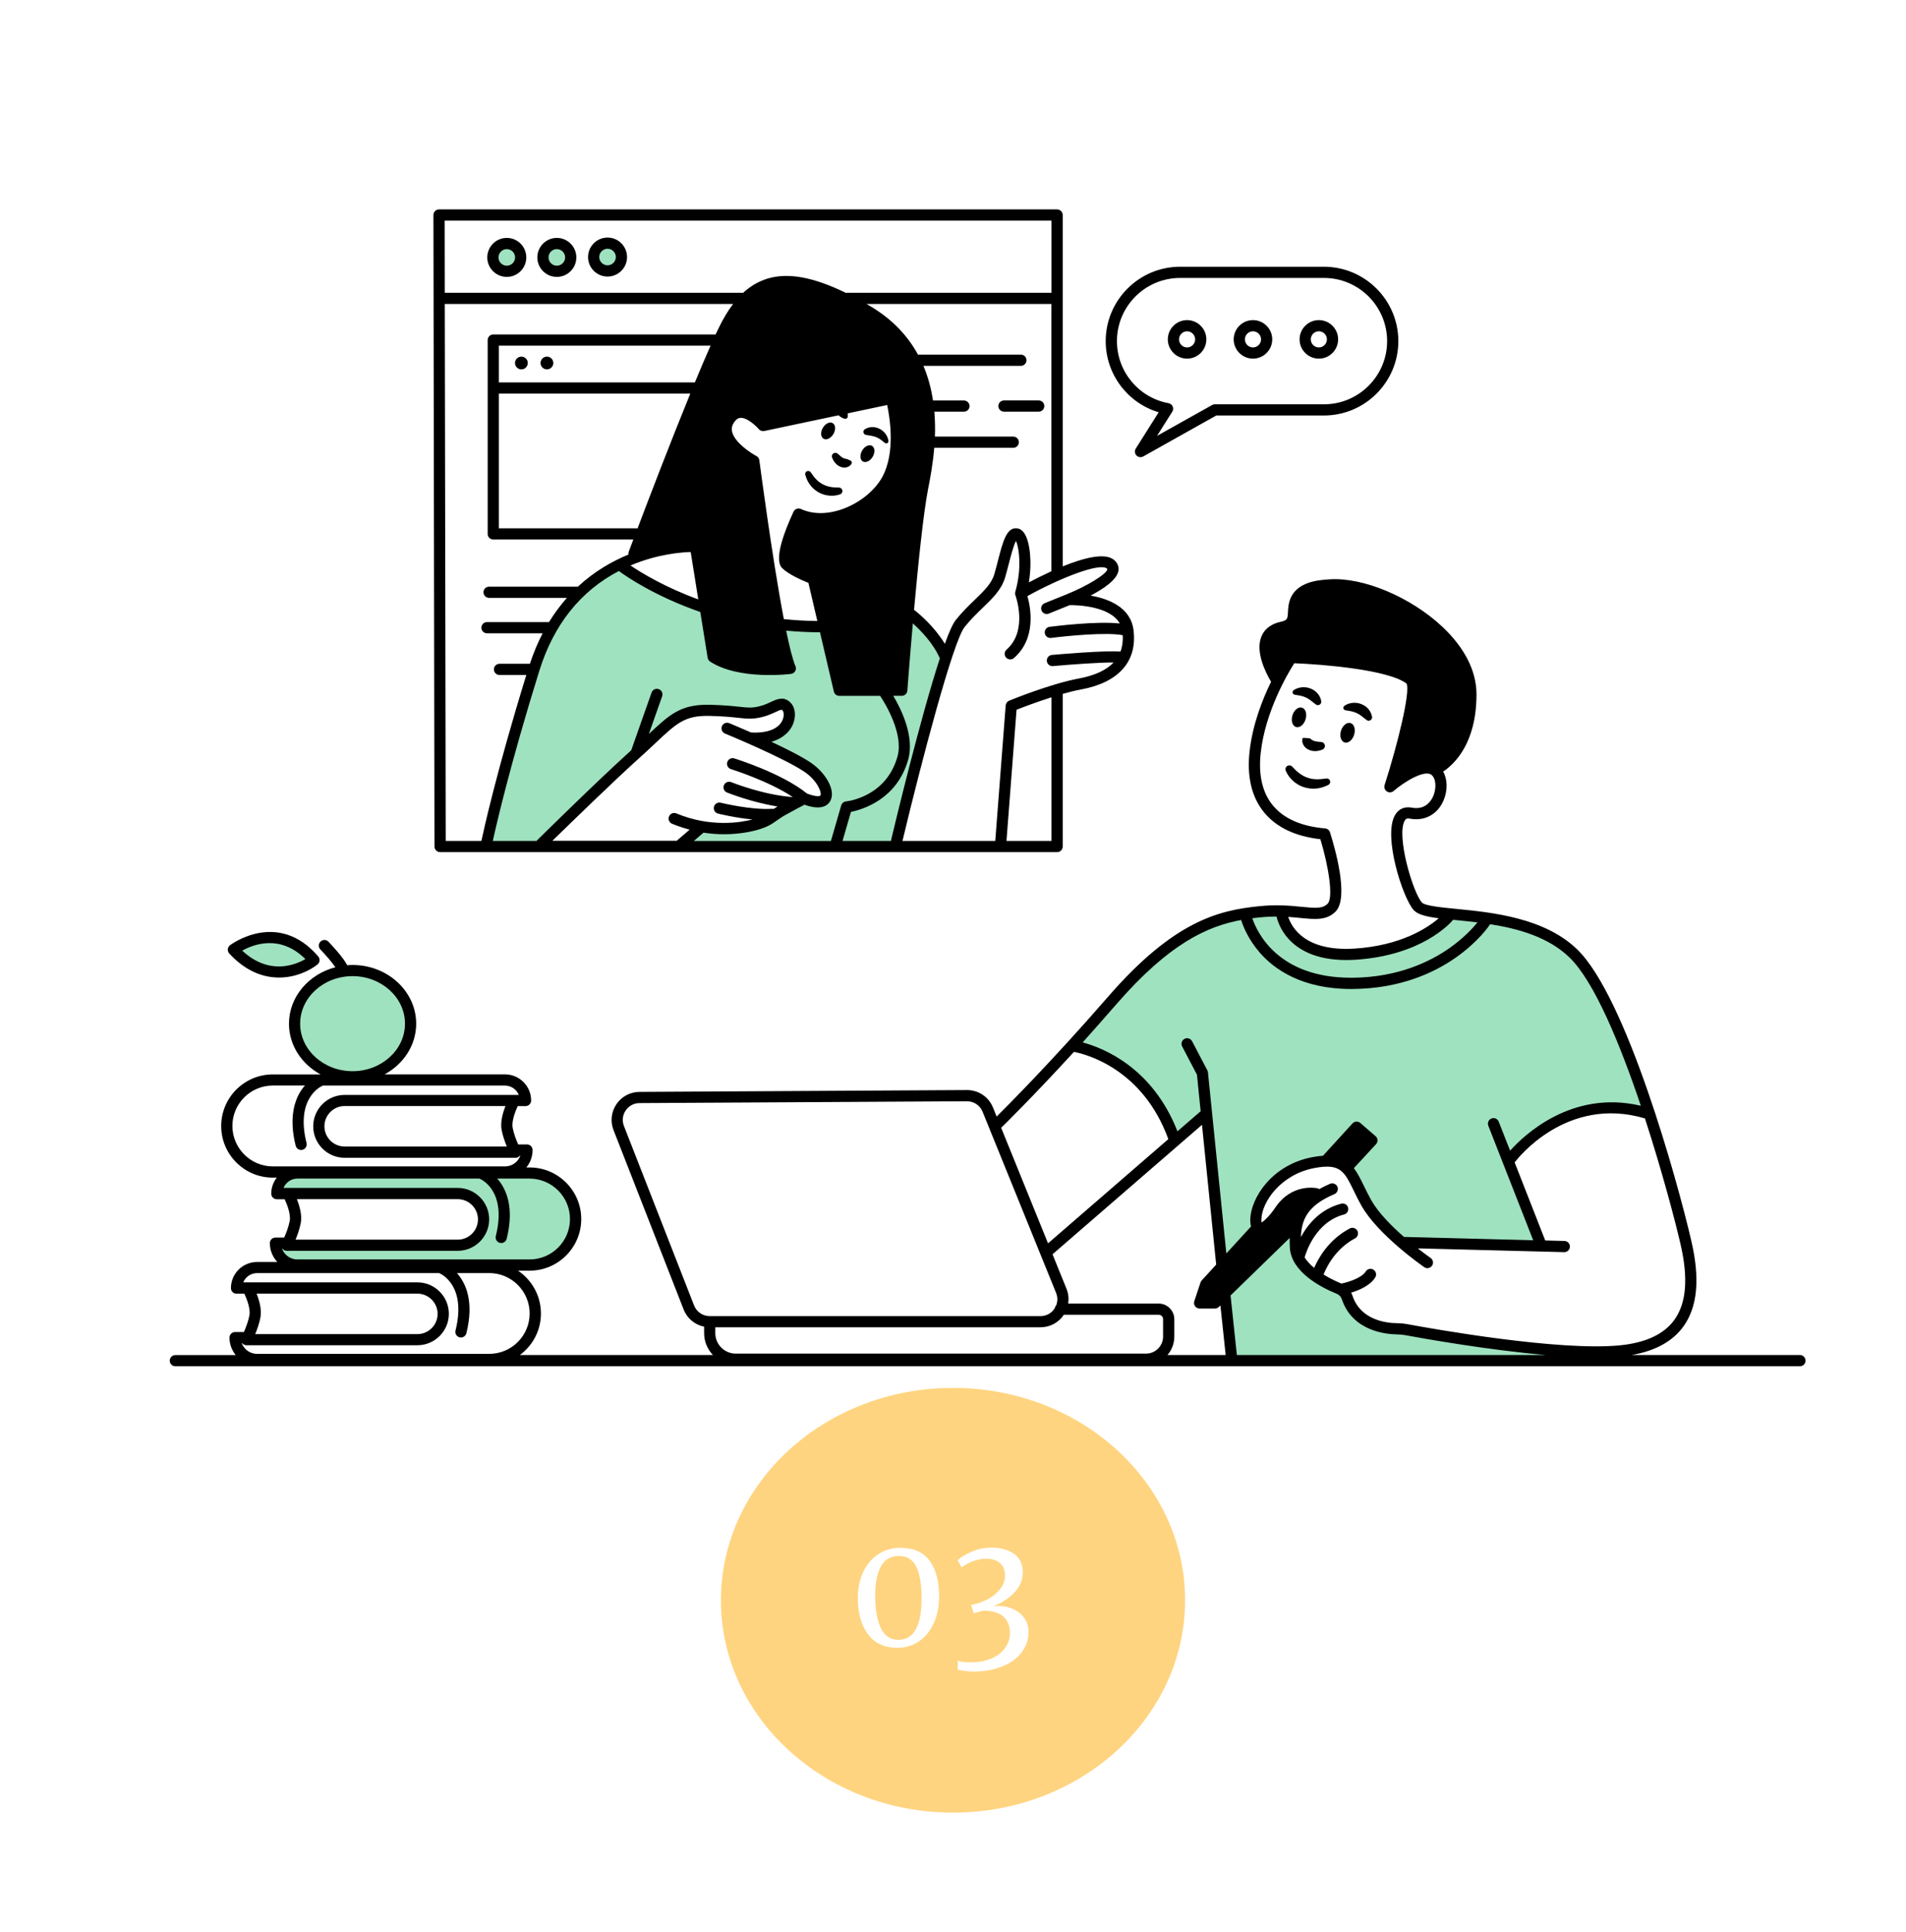
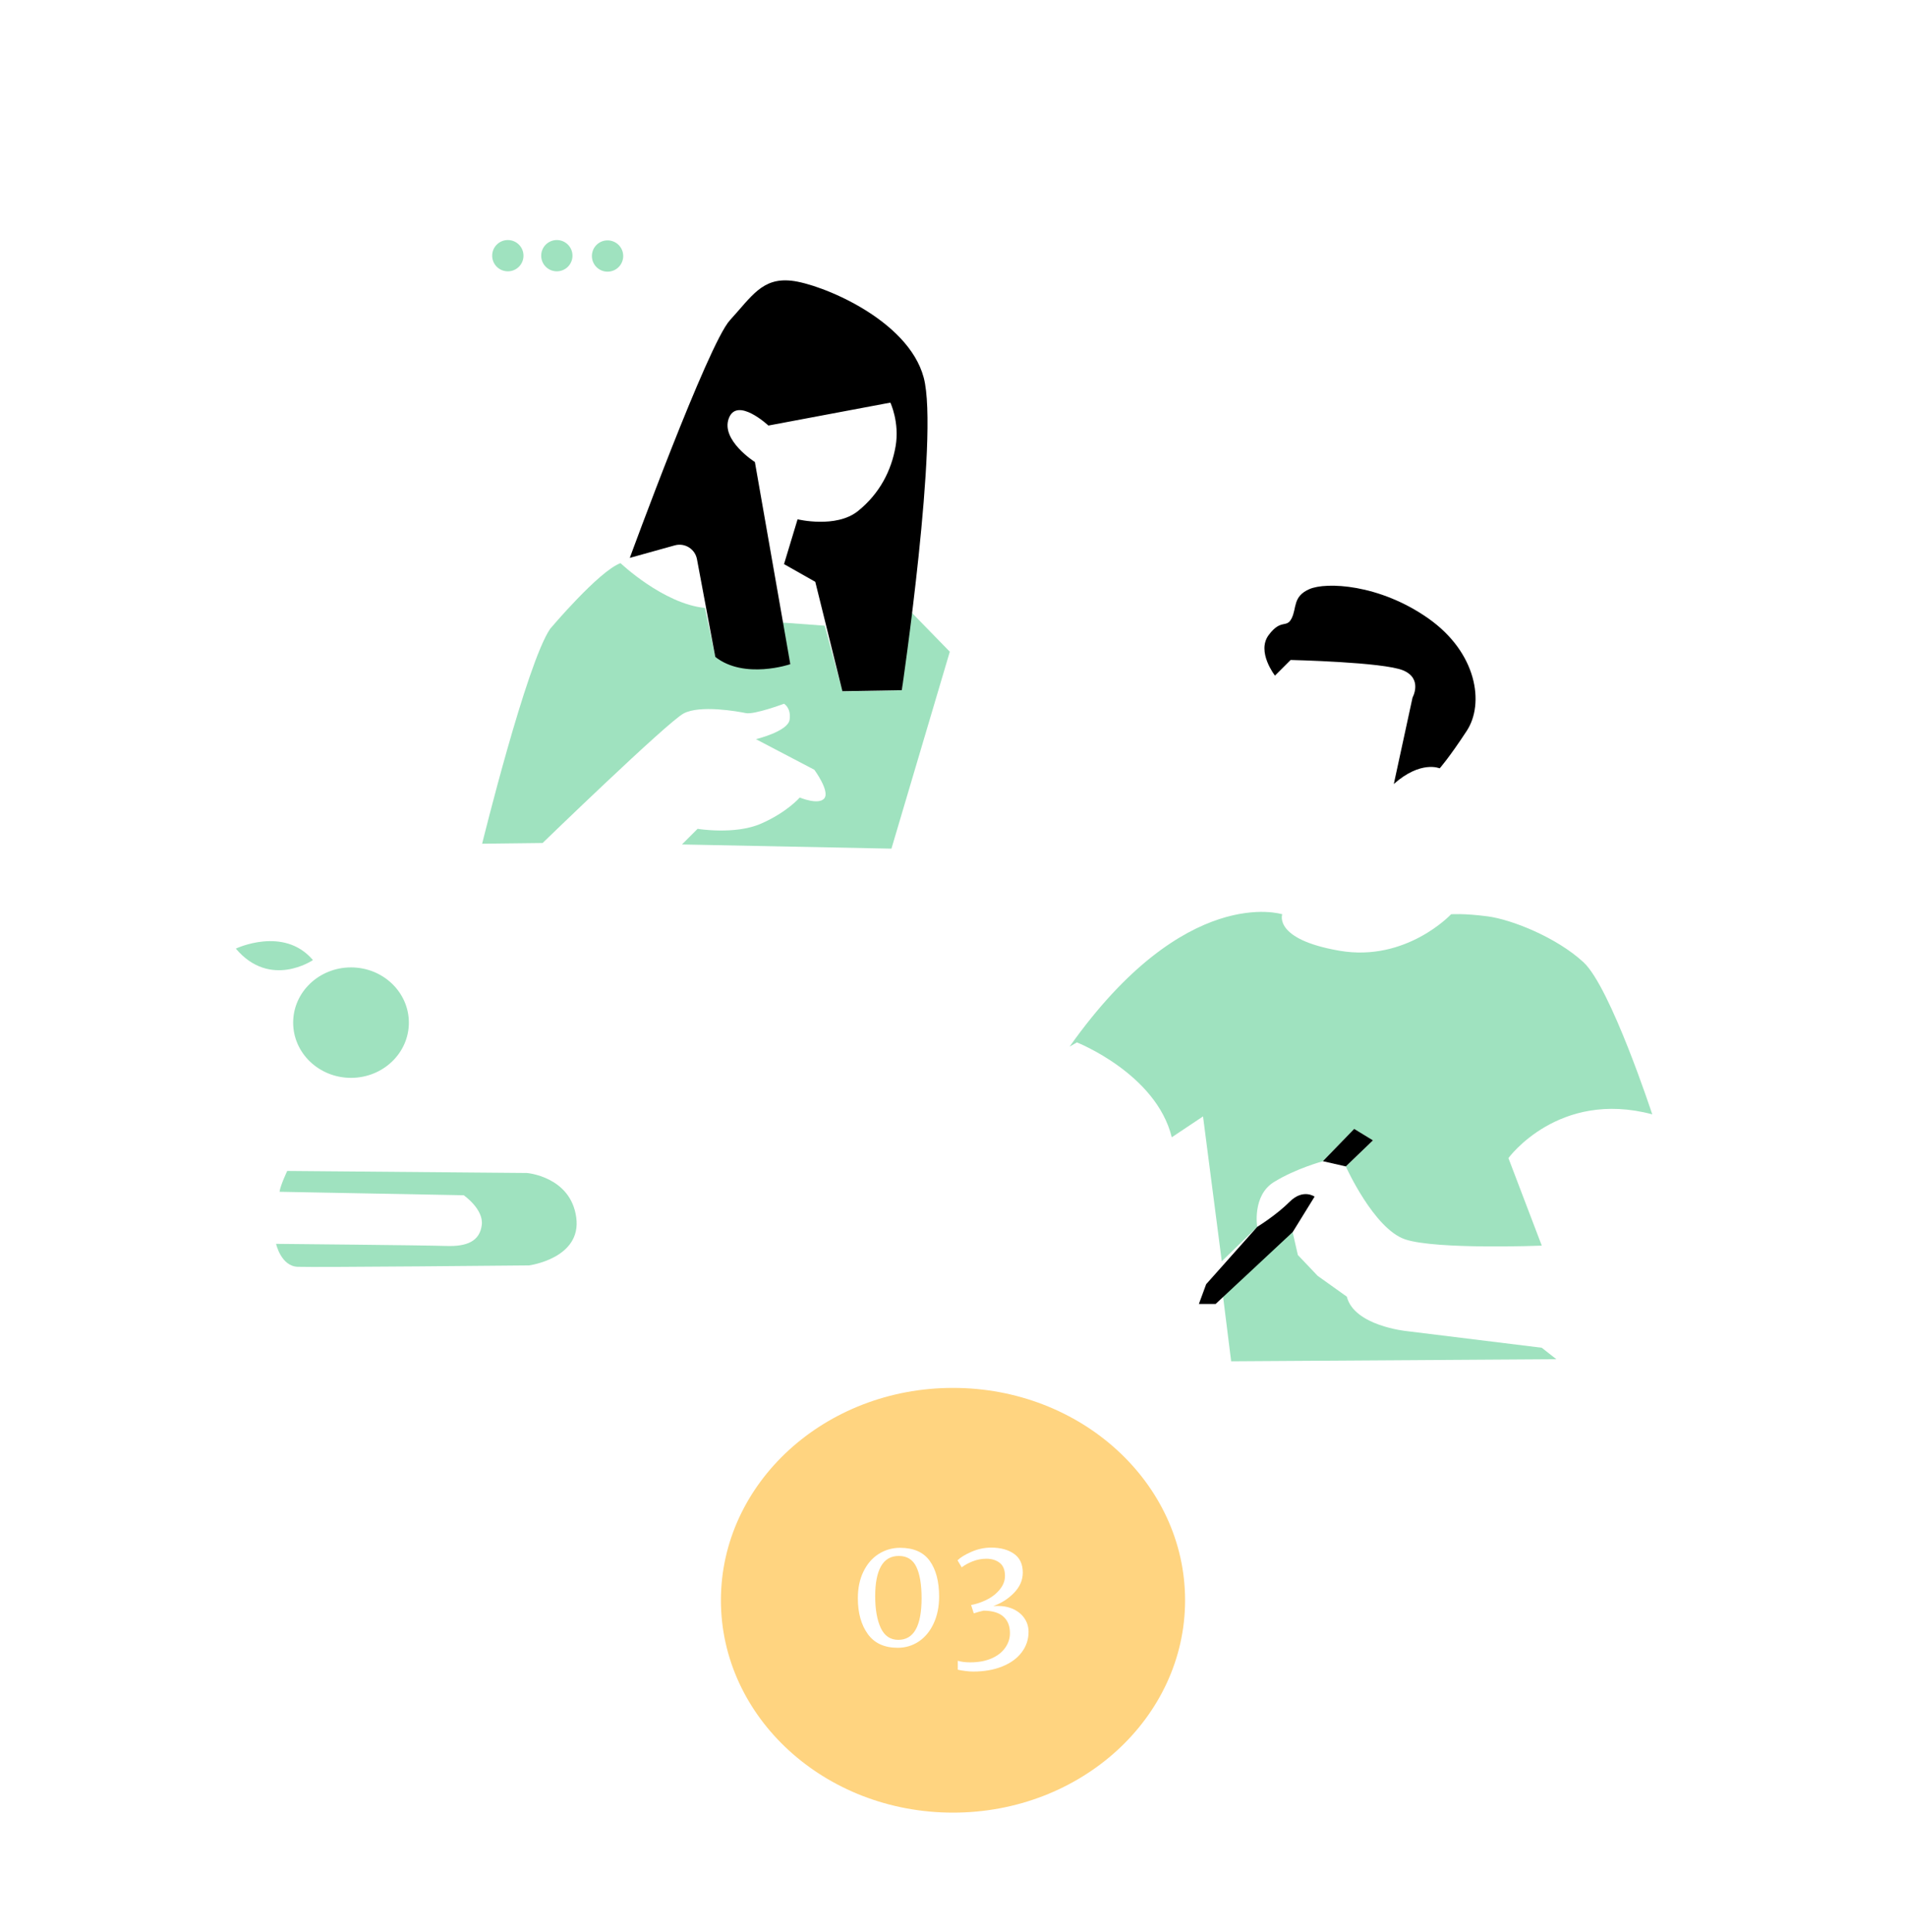
<svg xmlns="http://www.w3.org/2000/svg" width="600" zoomAndPan="magnify" viewBox="0 0 450 456" height="608" preserveAspectRatio="xMidYMid meet" version="1.0">
  <defs>
    <g />
    <clipPath id="f2f064459a">
      <path d="M 170.207 327.535 L 279.836 327.535 L 279.836 427.77 L 170.207 427.77 Z M 170.207 327.535 " clip-rule="nonzero" />
    </clipPath>
    <clipPath id="c96cb43d19">
      <path d="M 225 327.535 C 194.738 327.535 170.207 349.973 170.207 377.652 C 170.207 405.332 194.738 427.77 225 427.77 C 255.262 427.77 279.793 405.332 279.793 377.652 C 279.793 349.973 255.262 327.535 225 327.535 " clip-rule="nonzero" />
    </clipPath>
    <clipPath id="4ed528093b">
      <path d="M 40.062 49.422 L 426.312 49.422 L 426.312 322.422 L 40.062 322.422 Z M 40.062 49.422 " clip-rule="nonzero" />
    </clipPath>
  </defs>
-   <rect x="-45" width="540" fill="#ffffff" y="-45.6" height="547.2" fill-opacity="1" />
-   <rect x="-45" width="540" fill="#ffffff" y="-45.6" height="547.2" fill-opacity="1" />
  <rect x="-45" width="540" fill="#ffffff" y="-45.6" height="547.2" fill-opacity="1" />
  <g clip-path="url(#f2f064459a)">
    <g clip-path="url(#c96cb43d19)">
      <path fill="#ffd480" d="M 170.207 327.535 L 279.836 327.535 L 279.836 427.77 L 170.207 427.77 Z M 170.207 327.535 " fill-opacity="1" fill-rule="nonzero" />
    </g>
  </g>
  <g fill="#ffffff" fill-opacity="1">
    <g transform="translate(200.254, 388.539)">
      <g>
        <path d="M 11.688 0.328 C 8.539 0.328 6.188 -0.754 4.625 -2.922 C 3.062 -5.098 2.281 -7.91 2.281 -11.359 C 2.281 -13.766 2.723 -15.867 3.609 -17.672 C 4.492 -19.484 5.695 -20.867 7.219 -21.828 C 8.75 -22.785 10.426 -23.266 12.25 -23.266 C 15.438 -23.266 17.77 -22.238 19.25 -20.188 C 20.727 -18.133 21.469 -15.328 21.469 -11.766 C 21.469 -9.379 21.039 -7.27 20.188 -5.438 C 19.344 -3.602 18.176 -2.18 16.688 -1.172 C 15.195 -0.172 13.531 0.328 11.688 0.328 Z M 11.844 -1.547 C 15.5 -1.547 17.328 -4.828 17.328 -11.391 C 17.328 -14.586 16.914 -17.047 16.094 -18.766 C 15.27 -20.484 13.891 -21.344 11.953 -21.344 C 10.055 -21.344 8.648 -20.523 7.734 -18.891 C 6.828 -17.266 6.375 -14.926 6.375 -11.875 C 6.375 -8.75 6.812 -6.242 7.688 -4.359 C 8.562 -2.484 9.945 -1.547 11.844 -1.547 Z M 11.844 -1.547 " />
      </g>
    </g>
  </g>
  <g fill="#ffffff" fill-opacity="1">
    <g transform="translate(223.962, 388.539)">
      <g>
        <path d="M 5.797 5.938 C 5.223 5.938 4.594 5.891 3.906 5.797 C 3.219 5.711 2.641 5.613 2.172 5.5 L 2.172 3.391 C 2.984 3.641 3.957 3.766 5.094 3.766 C 7.031 3.766 8.707 3.457 10.125 2.844 C 11.539 2.227 12.617 1.391 13.359 0.328 C 14.109 -0.723 14.484 -1.879 14.484 -3.141 C 14.484 -4.805 13.973 -6.098 12.953 -7.016 C 11.941 -7.941 10.379 -8.414 8.266 -8.438 L 7.109 -8.156 C 6.305 -7.906 5.914 -7.789 5.938 -7.812 L 5.312 -9.766 C 6.344 -9.961 7.312 -10.258 8.219 -10.656 C 9.75 -11.289 10.977 -12.145 11.906 -13.219 C 12.844 -14.289 13.312 -15.426 13.312 -16.625 C 13.312 -18.031 12.898 -19.055 12.078 -19.703 C 11.254 -20.359 10.203 -20.688 8.922 -20.688 C 7.816 -20.688 6.754 -20.488 5.734 -20.094 C 4.711 -19.695 3.832 -19.219 3.094 -18.656 L 2.109 -20.312 C 2.797 -21 3.895 -21.672 5.406 -22.328 C 6.914 -22.984 8.457 -23.312 10.031 -23.312 C 12.27 -23.312 14.078 -22.82 15.453 -21.844 C 16.828 -20.875 17.516 -19.395 17.516 -17.406 C 17.516 -15.656 16.828 -14.066 15.453 -12.641 C 14.078 -11.223 12.441 -10.18 10.547 -9.516 C 10.797 -9.535 11.141 -9.547 11.578 -9.547 C 13.023 -9.547 14.301 -9.273 15.406 -8.734 C 16.52 -8.191 17.375 -7.457 17.969 -6.531 C 18.57 -5.613 18.875 -4.578 18.875 -3.422 C 18.875 -1.629 18.332 -0.02 17.25 1.406 C 16.176 2.832 14.648 3.941 12.672 4.734 C 10.691 5.535 8.398 5.938 5.797 5.938 Z M 5.797 5.938 " />
      </g>
    </g>
  </g>
  <path fill="#ffffff" d="M 249.422 69.266 L 104.07 69.266 L 104.07 50.578 L 249.422 50.578 Z M 210.457 200.258 L 236.293 200.012 L 236.309 199.766 L 249.414 199.766 L 249.414 163.715 C 253.453 162.598 257.711 161.363 260.41 160.43 C 266.809 158.219 267.543 153.301 266.562 148.383 C 265.574 143.465 253.77 140.762 253.77 140.762 C 253.77 140.762 263.609 135.844 262.629 133.383 C 261.645 130.926 255.742 132.398 251.309 134.371 C 250.699 134.645 250.066 134.934 249.422 135.242 L 249.422 70.582 L 103.418 70.582 L 103.418 199.766 L 210.598 199.766 C 210.508 200.094 210.457 200.258 210.457 200.258 Z M 329.145 80.562 L 329.145 80.195 C 329.145 71.586 322.16 64.605 313.543 64.605 L 278.379 64.605 C 269.766 64.605 262.781 71.586 262.781 80.195 L 262.781 80.562 C 262.781 88.09 268.117 94.363 275.203 95.828 L 269.773 105.336 L 287.602 96.152 L 313.555 96.152 C 322.16 96.152 329.145 89.172 329.145 80.562 Z M 53.219 265.188 C 53.219 265.188 55.352 255.027 64.371 254.691 C 73.395 254.367 121.133 255.188 121.133 255.188 L 124.086 259.449 L 108.566 259.566 C 115.566 259.805 121.133 260.102 121.133 260.102 C 121.133 260.102 119 267.32 121.785 270.926 L 103.453 271.434 C 113.938 271.383 124.57 271.25 124.57 271.25 C 124.57 271.25 127.031 274.527 121.785 275.516 C 116.539 276.504 63.383 276.988 63.383 276.988 C 63.383 276.988 53.871 276.336 53.219 265.188 Z M 77.855 270.121 C 77.051 269.301 76.355 268.176 76.117 266.66 C 76.293 268.316 76.672 269.398 77.855 270.121 Z M 81.266 259.777 C 81.266 259.777 79.391 260.113 77.871 261.328 C 78.852 260.684 80.297 260.121 82.414 259.777 C 82.43 259.777 82.457 259.77 82.484 259.77 Z M 108.664 293.711 C 108.664 293.711 115.223 291.422 113.91 286.496 C 112.598 281.578 107.508 281.578 107.508 281.578 L 68.297 281.902 C 68.297 281.902 70.105 288.301 68.465 293.379 Z M 126.379 310.766 C 126.379 317.488 119.82 320.766 119.82 320.766 L 58.297 321.09 L 55.016 316.008 L 62.84 316.008 L 59.117 315.02 C 62.23 311.414 59.285 304.031 59.285 304.031 L 98.496 304.199 L 55.844 303.707 C 55.844 303.707 56.992 299.113 62.73 298.621 C 68.473 298.129 119.332 299.609 119.332 299.609 C 119.332 299.609 126.379 304.039 126.379 310.766 Z M 103.629 306.762 C 103.98 307.391 104.254 308.156 104.395 309.125 C 104.336 308.156 104.043 307.391 103.629 306.762 Z M 254.254 246.004 L 234.812 264.941 L 244.449 288.559 C 239.855 277.77 232.352 260.438 232.352 260.438 C 232.352 260.438 232.023 258.797 223.824 258.797 C 215.625 258.797 150.328 259.449 150.328 259.449 C 150.328 259.449 144.746 259.777 146.059 266.008 L 163.773 310.93 L 167.715 312.246 C 167.715 312.246 168.043 319.789 170.344 320.766 C 172.637 321.754 272.383 321.09 272.383 321.09 C 272.383 321.09 275.336 318.141 275.664 313.875 C 275.988 309.609 274.023 308.297 274.023 308.297 L 251.055 308.621 C 251.055 308.621 249.414 300.754 247.773 296.488 C 247.695 296.27 247.57 295.969 247.422 295.617 L 276.641 268.379 C 274.191 255.836 254.254 246.004 254.254 246.004 Z M 390.09 262.977 C 390.09 262.977 380.25 260.766 371.637 262.234 C 363.02 263.707 356.133 273.305 356.133 273.305 L 364.008 293.961 C 364.008 293.961 338.172 294.453 331.77 292.488 C 325.367 290.523 321.93 279.699 317.742 275.277 C 313.555 270.855 307.902 274.539 302.238 277.734 C 296.578 280.934 296.824 289.543 296.824 289.543 L 301.992 286.344 C 305.934 280.195 310.359 282.406 310.359 282.406 C 305.441 284.371 305.195 290.77 305.195 290.77 C 305.195 290.77 306.43 299.871 311.102 301.098 C 315.773 302.332 317.988 306.016 317.988 306.016 C 319.223 311.918 329.312 313.145 329.312 313.145 C 329.312 313.145 363.762 319.293 379.758 319.047 C 395.754 318.801 399.445 309.707 399.445 301.836 C 399.445 293.961 390.09 262.977 390.09 262.977 Z M 313.066 196.574 C 313.066 196.574 316.023 205.68 315.281 210.348 C 314.539 215.02 311.102 215.512 311.102 215.512 L 302.734 215.762 C 302.734 215.762 303.227 223.629 316.27 224.371 C 329.312 225.109 336.691 219.699 342.598 215.762 C 342.598 215.762 334.23 215.762 332.758 211.09 C 331.285 206.418 328.086 197.809 330.297 193.633 C 330.297 193.633 330.793 192.398 333.992 191.914 C 337.195 191.422 340.633 189.949 340.633 185.277 C 340.633 180.609 337.434 177.656 329.062 185.031 L 334.23 162.164 C 334.23 162.164 332.512 154.789 304.699 155.766 C 304.699 155.766 295.84 172 296.332 179.867 C 296.824 187.719 299.285 195.59 313.066 196.574 Z M 313.066 196.574 " fill-opacity="1" fill-rule="evenodd" />
  <path fill="#9fe2bf" d="M 147.137 60.418 C 147.137 62.457 145.488 64.113 143.441 64.113 C 141.402 64.113 139.746 62.465 139.746 60.418 C 139.746 58.375 141.395 56.727 143.441 56.727 C 145.477 56.727 147.137 58.375 147.137 60.418 Z M 131.465 56.648 C 129.43 56.648 127.773 58.297 127.773 60.34 C 127.773 62.387 129.422 64.031 131.465 64.031 C 133.504 64.031 135.16 62.387 135.16 60.34 C 135.16 58.297 133.504 56.648 131.465 56.648 Z M 119.898 56.648 C 117.859 56.648 116.203 58.297 116.203 60.34 C 116.203 62.387 117.852 64.031 119.898 64.031 C 121.934 64.031 123.594 62.387 123.594 60.34 C 123.594 58.297 121.934 56.648 119.898 56.648 Z M 129.906 148.375 C 124.324 156.488 113.832 199.113 113.832 199.113 L 128.105 198.945 C 128.105 198.945 157.559 170.422 161.41 168.367 C 165.266 166.316 174.125 167.875 176.094 168.289 C 178.059 168.703 185.113 166.078 185.113 166.078 C 185.113 166.078 186.832 167.062 186.426 169.848 C 186.012 172.633 178.473 174.441 178.473 174.441 L 192.258 181.656 C 192.258 181.656 195.949 186.652 194.637 188.383 C 193.324 190.098 188.816 188.215 188.816 188.215 C 188.816 188.215 185.863 191.66 179.707 194.363 C 173.555 197.07 164.699 195.598 164.699 195.598 L 161.008 199.289 L 210.465 200.277 L 224.246 153.801 L 214.898 144.215 L 212.934 162.906 L 198.906 163.152 L 194.727 147.66 L 184.637 146.918 L 186.605 156.754 C 179.469 158.227 168.891 155.035 168.891 155.035 L 166.43 143.473 C 156.59 142.488 146.5 132.898 146.5 132.898 C 141.387 134.77 129.906 148.375 129.906 148.375 Z M 82.871 228.301 C 75.332 228.301 69.215 234.133 69.215 241.332 C 69.215 248.531 75.324 254.367 82.871 254.367 C 90.422 254.367 96.531 248.531 96.531 241.332 C 96.523 234.133 90.41 228.301 82.871 228.301 Z M 73.887 226.574 C 67 218.457 55.68 223.867 55.68 223.867 C 63.801 233.465 73.887 226.574 73.887 226.574 Z M 67.812 276.336 C 67.812 276.336 66.172 279.781 66.004 281.254 L 109.477 282.07 C 109.477 282.07 114.238 285.348 113.742 289.121 C 113.25 292.895 110.297 294.207 105.375 294.039 C 100.453 293.871 65.184 293.543 65.184 293.543 C 65.184 293.543 66.328 298.789 70.27 298.957 C 74.215 299.121 124.898 298.629 124.898 298.629 C 124.898 298.629 137.367 296.992 136.051 287.316 C 134.738 277.641 124.402 276.82 124.402 276.82 Z M 254.254 246.004 C 254.254 246.004 272.957 253.379 276.652 268.387 L 284.031 263.469 L 288.457 297.652 L 296.824 289.535 C 296.824 289.535 295.59 282.16 300.766 278.961 C 305.934 275.762 312.336 274.043 312.336 274.043 L 319.719 266.422 L 324.145 269.125 L 317.742 275.277 C 317.742 275.277 324.383 290.027 331.77 292.488 C 339.152 294.945 364.008 293.961 364.008 293.961 L 356.133 273.305 C 356.133 273.305 367.949 257.07 390.09 262.977 C 390.09 262.977 380.25 232.969 373.848 227.074 C 367.449 221.18 356.867 216.992 351.215 216.254 C 345.562 215.512 342.598 215.762 342.598 215.762 C 342.598 215.762 332.02 227.074 316.27 224.371 C 300.52 221.664 302.734 215.762 302.734 215.762 C 302.734 215.762 279.852 208.383 252.535 246.992 M 288.703 305.52 L 290.672 321.258 L 367.449 320.766 L 364 318.059 L 332.008 314.121 C 332.008 314.121 319.707 312.887 317.98 306.004 L 311.094 301.09 L 306.418 296.172 L 305.184 290.762 Z M 288.703 305.52 " fill-opacity="1" fill-rule="evenodd" />
  <path fill="#000000" d="M 218.082 89.102 C 221.777 102.875 212.918 162.879 212.918 162.879 L 198.887 163.125 L 192.484 137.305 L 185.105 133.129 L 188.305 122.555 C 188.305 122.555 197.414 124.766 202.582 120.59 C 207.75 116.414 210.457 111 211.445 105.344 C 212.43 99.688 210.211 95.016 210.211 95.016 L 181.418 100.426 C 181.418 100.426 174.039 93.543 172.074 98.707 C 170.105 103.871 178.227 109.035 178.227 109.035 L 186.594 156.746 C 186.594 156.746 175.766 160.438 168.879 155.027 L 164.551 131.965 C 164.102 129.551 161.676 128.043 159.312 128.703 L 148.695 131.656 C 148.695 131.656 167.152 81.242 172.32 75.586 C 177.488 69.93 179.945 65.504 186.844 66.246 C 193.719 66.977 214.398 75.34 218.082 89.102 Z M 304.453 283.633 C 301.254 286.828 296.824 289.535 296.824 289.535 L 284.773 303.062 L 283.051 307.734 L 286.996 307.734 L 305.203 290.762 L 310.371 282.398 C 310.359 282.398 307.652 280.434 304.453 283.633 Z M 312.328 274.035 L 317.742 275.27 L 324.145 269.117 L 319.719 266.414 Z M 337.184 145.914 C 325.617 137.801 313.066 137.305 309.137 139.031 C 305.195 140.75 306.18 143.457 304.957 145.914 C 303.723 148.375 302.496 145.914 299.543 149.855 C 296.59 153.793 301.016 159.441 301.016 159.441 L 304.711 155.75 C 304.711 155.75 326.613 156.242 331.285 158.207 C 335.961 160.172 333.5 164.605 333.5 164.605 L 329.074 185.016 C 335.473 179.355 339.902 181.324 339.902 181.324 C 339.902 181.324 342.113 178.863 346.301 172.465 C 350.492 166.07 348.754 154.031 337.184 145.914 Z M 337.184 145.914 " fill-opacity="1" fill-rule="evenodd" />
  <g clip-path="url(#4ed528093b)">
-     <path fill="#000000" d="M 424.957 319.77 L 385.27 319.77 C 390.852 318.793 394.941 316.527 397.465 313.012 C 400.777 308.395 401.387 301.82 399.332 292.918 C 396.035 278.645 384.008 235.348 372.387 224.07 C 364.625 216.535 352.148 215.312 343.895 214.5 C 340.387 214.156 336.398 213.77 335.703 212.984 C 333.562 210.605 329.629 197.254 331.637 193.688 C 331.867 193.273 332.141 193.059 332.836 193.191 C 336.355 193.852 339.414 192.207 340.828 188.867 C 341.84 186.469 341.742 183.867 340.723 182.09 C 343.418 180.301 348.594 175.375 348.594 163.848 C 348.594 158.375 345.801 152.859 340.52 147.898 C 333.086 140.918 321.914 136.215 313.969 136.715 C 311.348 136.883 305.898 137.219 304.473 141.801 C 304.172 142.762 304.129 143.641 304.082 144.418 C 304.004 146.012 303.984 146.391 302.301 146.762 C 299.523 147.379 298.344 148.938 297.84 150.145 C 296.332 153.73 298.715 158.562 300.098 160.895 C 298.023 165.125 295.723 171.012 295.02 177.32 C 294.355 183.297 295.512 188.145 298.457 191.73 C 301.359 195.254 305.82 197.379 311.738 198.047 C 313.676 204.445 314.859 211.855 313.449 213.266 C 312.273 214.438 310.723 214.34 307.344 214.008 C 304.719 213.742 301.457 213.426 297.188 213.867 C 287.727 214.844 277.172 217.301 261.547 235.297 C 248.539 250.27 237.871 260.957 235.305 263.496 L 234.441 261.371 C 233.426 258.859 231.02 257.246 228.312 257.246 C 228.305 257.246 228.285 257.246 228.277 257.246 L 150.98 257.68 C 148.801 257.688 146.766 258.773 145.539 260.578 C 144.312 262.387 144.059 264.668 144.852 266.695 L 161.402 309.027 C 162.242 311.16 164.066 312.648 166.242 313.09 L 166.242 314.625 C 166.242 316.625 167.039 318.438 168.324 319.777 L 122.738 319.777 C 125.742 317.559 127.711 314.008 127.711 309.988 C 127.711 305.777 125.559 302.059 122.297 299.871 L 125.039 299.871 C 131.758 299.871 137.227 294.41 137.227 287.695 C 137.227 280.98 131.758 275.516 125.039 275.516 L 124.27 275.516 C 125.188 274.395 125.742 272.961 125.742 271.398 C 125.742 270.668 125.152 270.078 124.422 270.078 L 122.34 270.078 C 121.891 269.066 121.309 267.566 121.035 266.148 C 120.754 264.648 121.617 262.359 122.227 261.035 L 124.078 261.035 C 124.809 261.035 125.398 260.445 125.398 259.715 C 125.398 256.312 122.633 253.547 119.227 253.547 L 90.801 253.547 C 95.254 251.141 98.258 246.684 98.258 241.59 C 98.258 233.949 91.523 227.727 83.234 227.727 C 82.809 227.727 82.395 227.754 81.98 227.789 C 81.004 225.902 78.402 223.129 77.547 222.238 C 77.035 221.707 76.207 221.691 75.676 222.203 C 75.148 222.703 75.129 223.543 75.641 224.07 C 76.945 225.426 78.395 227.117 79.188 228.266 C 72.871 229.902 68.227 235.254 68.227 241.598 C 68.227 246.699 71.234 251.148 75.684 253.555 L 64.406 253.555 C 57.688 253.555 52.223 259.02 52.223 265.734 C 52.223 272.449 57.688 277.914 64.406 277.914 L 65.344 277.914 C 64.531 278.961 64.039 280.266 64.039 281.691 C 64.039 282.426 64.629 283.016 65.359 283.016 L 67.211 283.016 C 67.828 284.336 68.684 286.637 68.402 288.125 C 68.137 289.543 67.547 291.051 67.098 292.055 L 65.035 292.055 C 64.301 292.055 63.711 292.645 63.711 293.379 C 63.711 295.098 64.391 296.656 65.473 297.82 L 60.695 297.82 C 57.293 297.82 54.523 300.586 54.523 303.988 C 54.523 304.719 55.113 305.309 55.844 305.309 L 57.699 305.309 C 58.316 306.633 59.168 308.93 58.887 310.422 C 58.625 311.84 58.031 313.348 57.582 314.352 L 55.5 314.352 C 54.77 314.352 54.18 314.941 54.18 315.672 C 54.18 317.23 54.734 318.66 55.652 319.789 L 41.402 319.789 C 40.672 319.789 40.078 320.379 40.078 321.109 C 40.078 321.84 40.672 322.43 41.402 322.43 L 424.957 322.43 C 425.688 322.43 426.281 321.84 426.281 321.109 C 426.281 320.379 425.68 319.77 424.957 319.77 Z M 70.863 241.578 C 70.863 235.395 76.418 230.363 83.234 230.363 C 90.059 230.363 95.613 235.395 95.613 241.578 C 95.613 247.766 90.059 252.797 83.234 252.797 C 76.41 252.797 70.863 247.766 70.863 241.578 Z M 134.57 287.684 C 134.57 292.945 130.293 297.219 125.031 297.219 L 70.211 297.219 C 68.543 297.219 67.125 296.16 66.586 294.684 L 66.684 294.684 C 66.93 294.988 67.301 295.184 67.707 295.184 L 108.062 295.184 C 112.156 295.184 115.488 291.852 115.488 287.766 C 115.488 283.676 112.156 280.344 108.062 280.344 L 66.945 280.344 C 67.469 279.059 68.738 278.141 70.211 278.141 L 113.203 278.141 C 113.25 278.168 113.285 278.195 113.328 278.211 C 113.594 278.316 119.73 281.031 117.059 291.703 C 116.883 292.406 117.312 293.129 118.02 293.309 C 118.125 293.332 118.238 293.344 118.348 293.344 C 118.938 293.344 119.473 292.938 119.625 292.336 C 121.504 284.84 119.473 280.484 117.402 278.141 L 125.02 278.141 C 130.285 278.148 134.57 282.426 134.57 287.684 Z M 70.094 282.996 L 108.062 282.996 C 110.699 282.996 112.844 285.137 112.844 287.773 C 112.844 290.406 110.699 292.551 108.062 292.551 L 69.777 292.551 C 70.234 291.449 70.746 290.012 71.012 288.602 C 71.355 286.758 70.711 284.555 70.094 282.996 Z M 54.867 265.715 C 54.867 260.457 59.145 256.18 64.406 256.18 L 71.992 256.18 C 71.691 256.516 71.398 256.879 71.117 257.301 C 69.602 259.582 68.137 263.699 69.805 270.379 C 69.953 270.977 70.492 271.383 71.082 271.383 C 71.188 271.383 71.293 271.375 71.41 271.348 C 72.113 271.172 72.547 270.449 72.371 269.742 C 69.707 259.098 75.816 256.375 76.102 256.262 C 76.145 256.242 76.188 256.215 76.23 256.191 L 119.219 256.191 C 120.691 256.191 121.961 257.098 122.48 258.395 L 81.371 258.395 C 77.281 258.395 73.949 261.723 73.949 265.812 C 73.949 269.902 77.281 273.234 81.371 273.234 L 121.73 273.234 C 122.137 273.234 122.508 273.039 122.754 272.73 L 122.852 272.73 C 122.312 274.211 120.895 275.27 119.227 275.27 L 64.406 275.27 C 59.152 275.25 54.867 270.969 54.867 265.715 Z M 118.426 266.625 C 118.691 268.035 119.199 269.469 119.66 270.57 L 81.371 270.57 C 78.738 270.57 76.594 268.43 76.594 265.797 C 76.594 263.16 78.738 261.02 81.371 261.02 L 119.332 261.02 C 118.727 262.586 118.082 264.789 118.426 266.625 Z M 60.695 300.445 L 103.691 300.445 C 103.734 300.473 103.77 300.496 103.812 300.516 C 104.078 300.621 110.215 303.336 107.543 313.996 C 107.367 314.703 107.801 315.426 108.504 315.602 C 108.609 315.629 108.727 315.637 108.832 315.637 C 109.422 315.637 109.961 315.23 110.109 314.633 C 111.988 307.133 109.961 302.781 107.887 300.438 L 115.508 300.438 C 120.762 300.438 125.047 304.711 125.047 309.973 C 125.047 315.223 120.77 319.504 115.508 319.504 L 60.695 319.504 C 59.027 319.504 57.609 318.449 57.07 316.969 L 57.168 316.969 C 57.414 317.277 57.785 317.469 58.191 317.469 L 98.551 317.469 C 102.641 317.469 105.973 314.141 105.973 310.051 C 105.973 305.961 102.641 302.629 98.551 302.629 L 57.434 302.629 C 57.953 301.352 59.223 300.445 60.695 300.445 Z M 60.582 305.293 L 98.543 305.293 C 101.176 305.293 103.32 307.434 103.32 310.066 C 103.32 312.703 101.176 314.844 98.543 314.844 L 60.254 314.844 C 60.715 313.742 61.223 312.305 61.488 310.895 C 61.84 309.055 61.199 306.852 60.582 305.293 Z M 292.02 319.77 L 290.531 305.723 L 304.488 292.145 C 304.473 292.895 304.488 293.66 304.531 294.453 C 304.859 300.109 311.648 303.715 315.668 305.363 C 316.199 305.582 316.613 306.039 316.824 306.668 C 319.363 314.199 327.371 314.879 329.762 314.906 C 330.5 314.914 331.172 314.977 331.824 315.098 C 335.828 315.84 351.004 318.562 364.969 319.777 L 292.02 319.777 Z M 297.242 291.289 C 299.453 291.578 301.984 288.418 303.332 286.426 C 304.84 284.203 306.676 283.375 308.121 283.094 C 306.578 284.582 305.637 286.238 305.09 288.055 C 304.91 288.117 304.746 288.203 304.594 288.348 L 286.281 306.172 L 285.047 306.172 L 285.855 303.75 Z M 395.312 311.477 C 392.887 314.852 388.574 316.879 382.492 317.488 C 368.047 318.926 338.145 313.582 332.301 312.5 C 331.496 312.352 330.676 312.27 329.785 312.262 C 327.281 312.234 321.262 311.547 319.328 305.82 C 319.242 305.555 319.125 305.309 318.992 305.062 C 320.82 304.508 323.535 303.387 324.699 301.441 C 325.078 300.816 324.875 300.004 324.25 299.625 C 323.625 299.246 322.812 299.449 322.434 300.074 C 321.586 301.492 318.5 302.559 316.754 302.902 C 316.738 302.902 316.719 302.914 316.703 302.922 C 316.691 302.922 316.684 302.914 316.676 302.902 C 315.812 302.551 314.172 301.82 312.496 300.789 C 312.988 299.484 315.043 294.824 319.918 292.25 C 320.562 291.906 320.809 291.113 320.477 290.461 C 320.133 289.816 319.336 289.562 318.684 289.906 C 313.605 292.574 311.172 297.105 310.273 299.211 C 309.375 298.473 308.578 297.645 308.016 296.742 C 308.367 295.492 310.645 288.355 317.336 286.609 C 318.043 286.426 318.465 285.703 318.281 284.996 C 318.094 284.293 317.371 283.871 316.664 284.055 C 311.668 285.359 308.746 288.961 307.133 291.941 C 307.293 287.48 309.004 284.391 315.062 281.797 C 315.73 281.508 316.039 280.73 315.758 280.062 C 315.465 279.395 314.691 279.086 314.02 279.367 C 313.086 279.762 312.25 280.188 311.48 280.617 C 311.359 280.539 311.215 280.469 311.059 280.434 C 310.812 280.379 305.043 279.156 301.137 284.918 C 299.746 286.98 298.484 288.125 297.84 288.504 C 297.812 288.32 297.797 288.055 297.812 287.676 C 297.965 283.598 302.398 277.145 310.352 275.648 C 313.711 275.012 315.504 275.312 316.797 276.469 C 316.844 276.52 316.859 276.582 316.914 276.625 C 316.957 276.66 317 276.68 317.055 276.715 C 317.98 277.664 318.676 279.074 319.594 280.961 C 320.113 282.027 320.695 283.227 321.418 284.504 C 325.297 291.414 335.809 298.734 336.258 299.043 C 336.488 299.203 336.754 299.281 337.008 299.281 C 337.422 299.281 337.836 299.078 338.094 298.707 C 338.508 298.109 338.359 297.281 337.758 296.867 C 337.723 296.84 336.488 295.984 334.742 294.609 L 369.289 295.5 C 369.301 295.5 369.316 295.5 369.324 295.5 C 370.039 295.5 370.629 294.93 370.648 294.215 C 370.664 293.484 370.094 292.875 369.359 292.859 L 364.82 292.742 C 364.82 292.734 364.82 292.727 364.812 292.715 L 357.598 274.309 C 357.652 274.254 357.703 274.211 357.746 274.148 C 358.234 273.508 369.883 258.465 388.363 263.938 C 392.445 276.477 395.559 288.355 396.738 293.492 C 398.637 301.633 398.16 307.512 395.312 311.477 Z M 317.723 273.84 C 317.141 273.461 316.48 273.172 315.715 272.977 L 320.406 267.848 L 322 269.23 Z M 300.281 151.176 C 300.672 150.25 301.527 149.652 302.883 149.352 C 306.527 148.543 306.648 146.242 306.727 144.559 C 306.762 143.906 306.801 143.234 306.992 142.602 C 307.734 140.238 310.379 139.605 314.137 139.367 C 321.297 138.918 331.867 143.422 338.711 149.844 C 342.016 152.945 345.949 157.898 345.949 163.875 C 345.949 175.367 340.414 179.312 338.684 180.266 C 336.258 179.242 333.059 180.68 330.625 182.223 C 333.254 173.508 336.18 161.961 334.082 159.566 C 334.035 159.512 333.984 159.461 333.922 159.414 C 328.164 154.676 307.266 153.934 304.902 153.863 C 304.445 153.836 304.031 154.066 303.773 154.438 C 303.668 154.586 302.77 155.918 301.57 158.074 C 300.379 155.672 299.551 152.91 300.281 151.176 Z M 315.316 215.133 C 318.59 211.863 315.133 199.988 314.004 196.418 C 313.844 195.906 313.387 195.547 312.855 195.5 C 307.23 195.016 303.078 193.184 300.504 190.055 C 298.023 187.043 297.074 182.855 297.656 177.621 C 298.738 167.855 304.074 158.879 305.574 156.523 C 312.188 156.773 327.758 158.023 332.098 161.328 C 332.98 163.32 330.113 175.215 326.902 185.27 C 326.727 185.836 326.938 186.449 327.434 186.777 C 327.926 187.102 328.578 187.059 329.027 186.672 C 331.629 184.434 336.25 181.656 337.906 182.82 C 339 183.586 339.223 185.887 338.395 187.852 C 337.961 188.883 336.586 191.227 333.332 190.602 C 331.594 190.277 330.176 190.91 329.336 192.391 C 326.496 197.422 331.199 211.926 333.746 214.754 C 334.734 215.848 336.754 216.332 339.68 216.703 C 337.098 218.934 330.793 223.18 319.719 223.867 C 308.086 224.574 304.945 218.828 304.145 216.387 C 305.211 216.457 306.191 216.555 307.09 216.641 C 310.504 216.977 313.211 217.242 315.316 215.133 Z M 297.461 216.5 C 298.879 216.352 300.176 216.297 301.387 216.297 C 301.633 217.336 302.336 219.516 304.242 221.602 C 306.359 223.93 310.398 226.562 317.812 226.562 C 318.473 226.562 319.172 226.547 319.883 226.504 C 335.535 225.531 342.309 217.988 343.074 217.074 C 343.27 217.09 343.445 217.109 343.641 217.125 C 345.27 217.285 347.016 217.461 348.824 217.68 C 347.793 218.949 345.641 221.328 342.289 223.699 C 337.801 226.863 330.164 230.66 319.293 230.742 C 319.188 230.742 319.082 230.742 318.977 230.742 C 301.887 230.742 296.871 220.246 295.66 216.695 C 296.27 216.625 296.859 216.562 297.461 216.5 Z M 263.539 237.031 C 276.113 222.555 285.16 218.57 293.027 217.117 C 293.52 218.668 294.762 221.777 297.496 224.891 C 300.918 228.785 307.418 233.395 318.984 233.395 C 319.09 233.395 319.207 233.395 319.32 233.395 C 341.586 233.227 351.348 218.816 351.75 218.211 C 351.77 218.176 351.785 218.141 351.805 218.105 C 358.488 219.152 365.594 221.145 370.559 225.965 C 376.426 231.656 382.508 246.426 387.395 260.957 C 371.02 257.07 359.652 268.059 356.531 271.551 L 353.84 264.703 C 353.578 264.023 352.809 263.688 352.133 263.953 C 351.453 264.219 351.117 264.984 351.383 265.664 L 361.98 292.691 L 331.473 291.906 C 328.578 289.375 325.422 286.215 323.746 283.234 C 323.066 282.02 322.496 280.855 321.992 279.824 C 321.227 278.254 320.52 276.828 319.645 275.676 L 324.875 270.023 C 325.121 269.762 325.246 269.41 325.227 269.055 C 325.211 268.695 325.043 268.359 324.77 268.129 L 321.164 265.012 C 320.617 264.543 319.805 264.59 319.32 265.117 L 312.434 272.66 C 312.406 272.688 312.398 272.723 312.379 272.75 C 311.621 272.801 310.801 272.898 309.887 273.074 C 300.148 274.906 295.363 282.828 295.195 287.605 C 295.168 288.32 295.23 288.926 295.363 289.438 L 289.535 295.809 L 285.195 253.078 C 285.176 252.914 285.133 252.746 285.055 252.605 L 281.449 245.723 C 281.113 245.078 280.309 244.824 279.656 245.168 C 279.016 245.5 278.758 246.305 279.102 246.957 L 282.594 253.617 L 283.469 262.246 L 277.992 266.984 C 272.109 251.926 260.496 247.309 255.613 246.004 C 258.098 243.219 260.77 240.223 263.539 237.031 Z M 236.559 265.973 C 236.645 265.883 243.609 259.098 253.559 248.234 C 256.457 248.797 269.809 252.25 275.84 268.828 L 247.438 293.422 L 236.355 266.113 C 236.426 266.051 236.504 266.023 236.559 265.973 Z M 163.863 308.066 L 147.312 265.734 C 146.828 264.5 146.977 263.16 147.727 262.059 C 148.477 260.957 149.668 260.324 150.988 260.324 L 228.285 259.891 C 228.293 259.891 228.305 259.891 228.312 259.891 C 229.934 259.891 231.379 260.859 231.988 262.367 L 249.344 305.133 C 249.73 306.094 249.73 307.125 249.359 308.059 C 249.184 308.242 249.07 308.473 249.016 308.727 C 248.988 308.762 248.973 308.809 248.945 308.844 C 248.195 309.953 246.996 310.598 245.648 310.598 L 167.551 310.598 C 165.918 310.586 164.461 309.602 163.863 308.066 Z M 168.891 313.23 L 245.664 313.23 C 247.871 313.23 249.926 312.137 251.148 310.312 C 251.16 310.305 251.16 310.289 251.168 310.277 L 273.566 310.277 C 274.129 310.277 274.598 310.738 274.598 311.301 L 274.598 315.426 C 274.598 317.637 272.797 319.445 270.574 319.445 L 173.711 319.445 C 171.051 319.445 168.879 317.277 168.879 314.613 L 168.879 313.23 Z M 273.566 307.637 L 252.191 307.637 C 252.375 306.473 252.254 305.266 251.793 304.137 L 248.496 296.004 L 283.785 265.453 L 287.137 298.438 L 283.723 302.172 C 283.598 302.312 283.504 302.473 283.441 302.648 L 281.969 307.07 C 281.836 307.477 281.898 307.918 282.152 308.262 C 282.41 308.605 282.797 308.809 283.23 308.809 L 286.836 308.809 C 287.18 308.809 287.516 308.676 287.762 308.438 L 288.133 308.074 L 289.375 319.777 L 275.629 319.777 C 276.633 318.617 277.25 317.102 277.25 315.434 L 277.25 311.309 C 277.234 309.285 275.586 307.637 273.566 307.637 Z M 103.902 201.098 L 249.582 201.098 C 250.312 201.098 250.902 200.508 250.902 199.773 L 250.902 163.75 C 252.402 163.328 253.883 162.957 255.234 162.711 C 264.102 161.07 268.504 156.129 267.629 148.805 C 267.629 148.797 267.629 148.797 267.629 148.789 C 267.629 148.762 267.629 148.734 267.621 148.699 C 266.941 143.281 261.668 141.281 257.48 140.559 C 260.516 138.973 263.742 136.812 264.059 134.672 C 264.211 133.691 263.812 132.777 262.957 132.09 C 260.797 130.363 255.781 131.684 250.902 133.668 L 250.902 50.742 C 250.902 50.012 250.312 49.422 249.582 49.422 L 103.656 49.422 C 103.301 49.422 102.969 49.562 102.723 49.809 C 102.473 50.059 102.332 50.391 102.332 50.742 C 102.332 52.234 102.578 199.395 102.578 199.766 C 102.578 200.496 103.18 201.098 103.902 201.098 Z M 105.012 71.742 L 173.078 71.742 C 171.859 73.34 170.723 75.242 169.648 77.473 C 169.426 77.93 169.199 78.422 168.949 78.934 L 116.457 78.934 C 115.727 78.934 115.137 79.523 115.137 80.258 L 115.137 126 C 115.137 126.73 115.727 127.32 116.457 127.32 L 149.527 127.32 C 148.855 129.094 148.457 130.148 148.441 130.211 C 148.363 130.434 148.344 130.652 148.379 130.871 C 144.465 132.477 140.285 134.875 136.43 138.453 L 115.473 138.453 C 114.738 138.453 114.148 139.043 114.148 139.773 C 114.148 140.504 114.738 141.094 115.473 141.094 L 133.848 141.094 C 132.348 142.777 130.93 144.68 129.613 146.812 L 114.977 146.812 C 114.246 146.812 113.656 147.406 113.656 148.137 C 113.656 148.867 114.246 149.457 114.977 149.457 L 128.117 149.457 C 126.988 151.625 125.973 154.023 125.109 156.648 L 117.93 156.648 C 117.199 156.648 116.609 157.238 116.609 157.969 C 116.609 158.703 117.199 159.293 117.93 159.293 L 124.262 159.293 C 117.137 182.371 114.07 196.496 113.656 198.453 L 105.234 198.453 C 105.207 187.402 105.082 109.934 105.012 71.742 Z M 204.125 74.512 C 220.277 84.02 219.246 101.105 216.539 114.922 C 214.539 125.145 212.184 155.027 211.691 161.566 L 199.203 161.566 L 193.289 136.273 C 193.184 135.844 192.875 135.492 192.461 135.332 C 191.25 134.883 187.863 133.473 186.586 132.238 C 186.227 131.285 187.426 127.172 189.242 123.012 C 196.516 125.426 206.559 121.25 210.625 113.84 C 215.016 105.836 211.859 94.16 211.727 93.668 C 211.539 93 210.863 92.586 210.176 92.727 L 180.645 98.965 C 179.578 97.871 177.168 95.766 174.613 95.969 C 173.57 96.047 172.09 96.559 170.926 98.508 C 170.125 99.836 169.93 101.266 170.344 102.746 C 171.289 106.109 175.168 108.684 176.746 109.609 C 177.434 114.789 181.719 146.707 184.762 156.551 C 181.5 156.762 174.188 156.879 169.586 154.207 L 164.516 122.59 C 164.402 121.867 163.715 121.375 163 121.496 C 162.277 121.609 161.781 122.289 161.906 123.012 L 162.645 127.648 C 160.59 127.734 156.395 128.133 151.438 129.734 C 154.094 122.676 166.199 90.707 172.027 78.609 C 174.852 72.758 178.016 69.469 181.977 68.27 C 187.188 66.695 194.223 68.676 204.125 74.512 Z M 210.367 198.453 L 198.922 198.453 L 200.906 191.598 C 203.656 191.043 211.805 188.629 214.426 179.227 C 215.934 173.824 212.82 167.441 210.898 164.211 L 212.898 164.211 C 213.594 164.211 214.168 163.672 214.223 162.984 C 214.23 162.824 214.75 155.855 215.516 147.121 C 217.422 148.824 220.367 151.836 221.895 155.379 C 217.281 169.48 211.25 194.602 210.387 198.242 C 210.387 198.305 210.375 198.383 210.367 198.453 Z M 163.828 198.453 L 166.094 196.504 C 167.812 196.77 169.438 196.875 170.918 196.875 C 174.285 196.875 176.93 196.348 178.387 195.969 C 181.109 195.254 182.176 194.504 183.41 193.633 C 184.02 193.199 184.648 192.762 185.59 192.242 C 187.609 191.121 189.18 190.301 189.945 189.906 C 194.02 191.387 195.512 189.984 196.047 188.996 C 197.422 186.414 194.777 182.258 191.438 179.992 C 189.285 178.539 185.652 176.703 182.125 175.059 C 185.281 174.156 186.605 172.227 187.082 171.223 C 187.988 169.328 187.855 167.16 186.754 165.945 C 185.168 164.184 183.422 164.992 182.027 165.645 C 181.25 166.008 180.371 166.422 179.234 166.695 C 177.488 167.109 176.578 167.012 174.566 166.793 C 173.043 166.625 170.953 166.402 167.586 166.324 C 167.391 166.324 167.195 166.316 167.004 166.316 C 160.637 166.316 158.035 168.668 153.195 173.215 L 156.332 164.316 C 156.578 163.629 156.219 162.871 155.523 162.633 C 154.832 162.395 154.074 162.746 153.836 163.441 L 149.031 177.059 C 141.016 184.273 126.906 198.207 126.758 198.348 C 126.723 198.383 126.715 198.426 126.688 198.453 L 116.352 198.453 C 117.086 195.094 120.32 180.812 127.312 158.359 C 130.727 147.395 137.047 139.48 146.113 134.758 C 147.887 136.062 154.641 140.715 165.336 144.426 L 167.074 155.23 C 167.133 155.602 167.348 155.926 167.656 156.129 C 174.383 160.527 186.25 159.105 186.754 159.035 C 187.168 158.984 187.531 158.746 187.742 158.383 C 187.953 158.023 187.973 157.582 187.805 157.203 C 187.152 155.695 186.391 152.664 185.609 148.832 C 188.262 149.078 190.934 149.211 193.598 149.219 L 196.867 163.195 C 197.008 163.797 197.539 164.219 198.156 164.219 L 207.793 164.219 C 209.098 166.184 213.375 173.223 211.895 178.527 C 209.23 188.062 200.141 189.086 199.75 189.129 C 199.215 189.184 198.754 189.555 198.605 190.082 L 196.172 198.473 L 163.828 198.473 Z M 151.051 178.785 C 152.469 177.516 153.688 176.371 154.781 175.34 C 159.824 170.598 161.711 168.828 167.531 168.949 C 170.777 169.02 172.805 169.242 174.285 169.398 C 176.383 169.629 177.652 169.762 179.84 169.242 C 181.242 168.906 182.293 168.414 183.148 168.016 C 184.504 167.383 184.539 167.418 184.789 167.691 C 185.035 167.965 185.211 168.984 184.691 170.059 C 183.746 172.043 181.094 173.055 177.434 172.863 C 177.398 172.863 177.355 172.863 177.32 172.863 C 174.508 171.629 172.383 170.746 172.168 170.66 C 171.492 170.379 170.723 170.703 170.441 171.383 C 170.16 172.062 170.484 172.828 171.164 173.109 C 171.305 173.164 185.043 178.836 189.953 182.16 C 192.98 184.211 194.062 187.066 193.711 187.73 C 193.613 187.906 192.68 188.109 190.527 187.27 C 184.609 182.484 173.816 179.121 173.359 178.977 C 172.664 178.766 171.922 179.156 171.703 179.852 C 171.48 180.547 171.879 181.289 172.574 181.508 C 172.672 181.535 181.438 184.273 187.188 188.109 C 187.176 188.109 187.168 188.109 187.16 188.098 C 180.246 187.633 172.715 184.617 172.637 184.582 C 171.957 184.309 171.191 184.637 170.918 185.312 C 170.645 185.992 170.969 186.758 171.648 187.031 C 171.922 187.137 177.434 189.34 183.562 190.328 C 183.219 190.539 182.918 190.734 182.637 190.918 C 182.504 190.883 182.371 190.867 182.23 190.875 C 177.25 191.184 170.238 189.457 170.168 189.438 C 169.453 189.262 168.738 189.695 168.562 190.398 C 168.387 191.105 168.82 191.828 169.523 192.004 C 169.746 192.055 173.547 193 177.672 193.387 C 174.938 194.09 167.805 195.344 159.684 191.957 C 159.012 191.676 158.238 191.992 157.957 192.672 C 157.672 193.344 157.992 194.117 158.668 194.398 C 160.09 194.988 161.473 195.438 162.824 195.793 L 159.965 198.242 C 159.902 198.293 159.852 198.355 159.797 198.418 L 130.418 198.418 C 134.543 194.41 144.801 184.398 151.051 178.785 Z M 150.168 124.68 L 117.781 124.68 L 117.781 92.891 L 162.973 92.891 C 158.352 104.199 153.273 117.441 150.512 124.73 C 150.398 124.695 150.285 124.68 150.168 124.68 Z M 164.059 90.25 L 117.781 90.25 L 117.781 81.578 L 167.762 81.578 C 166.621 84.125 165.371 87.078 164.059 90.25 Z M 148.934 133.418 C 155.293 130.723 161.008 130.328 163.07 130.273 L 164.859 141.457 C 156.949 138.566 151.402 135.172 148.863 133.453 C 148.891 133.438 148.906 133.43 148.934 133.418 Z M 198.004 98.004 C 198.051 98.055 198.094 98.109 198.148 98.152 C 198.289 98.27 198.43 98.375 198.605 98.48 C 198.781 98.578 198.977 98.699 199.223 98.762 L 199.461 98.824 C 199.477 98.832 199.496 98.832 199.512 98.832 C 199.82 98.875 200.105 98.664 200.156 98.355 C 200.199 98.047 200.176 97.801 200.113 97.555 L 209.461 95.582 C 210.113 98.648 211.426 106.879 208.305 112.57 C 205.051 118.5 195.758 123.188 189.098 120.121 C 188.43 119.812 187.652 120.105 187.344 120.766 C 185.035 125.746 182.699 132.098 184.656 134.062 C 186.172 135.578 189.418 136.98 190.863 137.551 L 192.969 146.551 C 190.332 146.523 187.68 146.375 185.062 146.109 C 182.273 131.516 179.32 108.922 179.277 108.613 C 179.223 108.191 178.961 107.812 178.578 107.617 C 177.23 106.902 173.582 104.516 172.883 102.039 C 172.664 101.266 172.77 100.578 173.184 99.871 C 173.898 98.684 174.586 98.629 174.805 98.613 C 176.375 98.488 178.535 100.543 179.152 101.273 C 179.469 101.645 179.957 101.82 180.441 101.715 Z M 248.258 198.453 L 237.625 198.453 L 240.004 167.496 C 241.434 166.934 244.703 165.68 248.258 164.555 Z M 261.309 134.16 C 261.406 134.238 261.441 134.293 261.449 134.293 C 261.406 135.395 256.723 138.293 251.801 140.266 L 246.637 142.355 C 245.957 142.629 245.629 143.402 245.902 144.074 C 246.113 144.586 246.609 144.902 247.129 144.902 C 247.297 144.902 247.465 144.867 247.621 144.805 L 252.562 142.805 C 253.98 142.797 261.996 142.918 264.375 147.141 C 258.891 146.539 249.086 147.766 247.809 147.926 C 247.086 148.02 246.574 148.684 246.672 149.406 C 246.758 150.074 247.324 150.559 247.984 150.559 C 248.039 150.559 248.098 150.559 248.152 150.551 C 251.758 150.082 261.266 149.141 265.074 149.906 C 265.152 151.336 264.977 152.621 264.535 153.777 C 260.957 153.449 249.695 154.445 248.355 154.559 C 247.621 154.621 247.094 155.266 247.156 155.996 C 247.219 156.684 247.789 157.203 248.469 157.203 C 248.504 157.203 248.547 157.203 248.594 157.195 C 253 156.797 259.613 156.324 262.922 156.34 C 261.203 158.156 258.477 159.414 254.758 160.113 C 248.055 161.355 238.656 165.188 238.258 165.355 C 237.801 165.539 237.484 165.98 237.438 166.473 L 234.977 198.445 C 234.977 198.445 234.977 198.453 234.977 198.453 L 213.074 198.453 C 217.512 179.879 225.004 151.387 227.738 147.977 C 229.176 146.18 230.633 144.777 232.031 143.422 C 234.414 141.129 236.461 139.148 237.324 136.215 C 237.605 135.242 237.879 134.176 238.152 133.121 C 238.594 131.418 239.273 128.75 239.863 127.664 C 240.641 129.285 241.258 134.426 239.703 139.648 C 239.703 139.648 239.703 139.66 239.703 139.66 C 239.668 139.781 239.66 139.906 239.66 140.039 C 239.66 140.062 239.66 140.082 239.66 140.109 C 239.668 140.23 239.688 140.355 239.73 140.469 C 239.73 140.477 239.73 140.488 239.738 140.496 C 239.773 140.574 242.781 148.812 237.648 153.301 C 237.102 153.785 237.043 154.613 237.527 155.168 C 238.012 155.715 238.84 155.777 239.395 155.293 C 244.715 150.648 243.348 143.414 242.57 140.672 C 250.426 136.336 259.59 132.777 261.309 134.16 Z M 242.906 137.445 C 243.715 132.637 243.16 127.902 241.891 125.93 C 241.309 125.023 240.629 124.75 240.164 124.688 C 237.641 124.336 236.742 127.91 235.578 132.461 C 235.312 133.488 235.047 134.52 234.766 135.465 C 234.105 137.73 232.367 139.395 230.172 141.52 C 228.781 142.867 227.191 144.391 225.648 146.32 C 224.953 147.191 224.062 149.191 223.074 151.934 C 220.648 147.934 217.121 144.938 215.801 143.898 C 216.762 133.277 218.004 121.102 219.113 115.434 C 219.574 113.082 220.242 109.652 220.57 105.68 L 239.227 105.68 C 239.961 105.68 240.551 105.09 240.551 104.355 C 240.551 103.625 239.961 103.035 239.227 103.035 L 220.73 103.035 C 220.801 101.148 220.766 99.176 220.598 97.156 L 227.582 97.156 C 228.312 97.156 228.902 96.566 228.902 95.836 C 228.902 95.105 228.312 94.516 227.582 94.516 L 220.277 94.516 C 219.863 91.781 219.152 89.023 218.012 86.336 L 241.027 86.336 C 241.758 86.336 242.352 85.746 242.352 85.016 C 242.352 84.281 241.758 83.691 241.027 83.691 L 216.742 83.691 C 216.742 83.691 216.734 83.691 216.734 83.691 C 214.391 79.391 210.809 75.402 205.438 72.238 C 205.148 72.07 204.867 71.91 204.582 71.742 L 248.23 71.742 L 248.23 134.812 C 246.281 135.711 244.43 136.645 242.906 137.445 Z M 248.258 52.066 L 248.258 69.102 L 199.875 69.102 C 199.812 69.102 199.762 69.109 199.707 69.117 C 192 65.355 186.031 64.289 181.207 65.75 C 179.102 66.395 177.195 67.496 175.457 69.102 L 105.012 69.102 C 104.996 60.852 104.988 54.754 104.988 52.066 Z M 119.652 65.348 C 122.191 65.348 124.254 63.285 124.254 60.746 C 124.254 58.207 122.191 56.145 119.652 56.145 C 117.113 56.145 115.047 58.207 115.047 60.746 C 115.047 63.285 117.121 65.348 119.652 65.348 Z M 119.652 58.789 C 120.727 58.789 121.609 59.672 121.609 60.746 C 121.609 61.82 120.727 62.703 119.652 62.703 C 118.574 62.703 117.691 61.82 117.691 60.746 C 117.691 59.672 118.574 58.789 119.652 58.789 Z M 131.465 65.348 C 134.008 65.348 136.07 63.285 136.07 60.746 C 136.07 58.207 134.008 56.145 131.465 56.145 C 128.926 56.145 126.863 58.207 126.863 60.746 C 126.863 63.285 128.926 65.348 131.465 65.348 Z M 131.465 58.789 C 132.543 58.789 133.426 59.672 133.426 60.746 C 133.426 61.82 132.543 62.703 131.465 62.703 C 130.391 62.703 129.508 61.82 129.508 60.746 C 129.508 59.672 130.391 58.789 131.465 58.789 Z M 143.441 65.266 C 145.98 65.266 148.043 63.203 148.043 60.668 C 148.043 58.129 145.98 56.066 143.441 56.066 C 140.902 56.066 138.84 58.129 138.84 60.668 C 138.84 63.203 140.902 65.266 143.441 65.266 Z M 143.441 58.703 C 144.516 58.703 145.398 59.582 145.398 60.656 C 145.398 61.734 144.516 62.613 143.441 62.613 C 142.367 62.613 141.484 61.734 141.484 60.656 C 141.484 59.582 142.367 58.703 143.441 58.703 Z M 246.555 95.828 C 246.555 96.559 245.965 97.148 245.234 97.148 L 237.031 97.148 C 236.301 97.148 235.711 96.559 235.711 95.828 C 235.711 95.094 236.301 94.504 237.031 94.504 L 245.234 94.504 C 245.965 94.504 246.555 95.094 246.555 95.828 Z M 124.605 85.668 C 124.605 86.496 123.926 87.172 123.098 87.172 C 122.27 87.172 121.59 86.496 121.59 85.668 C 121.59 84.84 122.27 84.16 123.098 84.16 C 123.926 84.16 124.605 84.828 124.605 85.668 Z M 130.637 85.668 C 130.637 86.496 129.957 87.172 129.129 87.172 C 128.301 87.172 127.621 86.496 127.621 85.668 C 127.621 84.84 128.301 84.16 129.129 84.16 C 129.957 84.16 130.637 84.828 130.637 85.668 Z M 280.266 84.637 C 282.781 84.637 284.816 82.59 284.816 80.09 C 284.816 77.586 282.77 75.543 280.266 75.543 C 277.762 75.543 275.715 77.586 275.715 80.09 C 275.715 82.59 277.762 84.637 280.266 84.637 Z M 280.266 78.184 C 281.316 78.184 282.172 79.039 282.172 80.09 C 282.172 81.137 281.316 81.992 280.266 81.992 C 279.219 81.992 278.363 81.137 278.363 80.09 C 278.363 79.039 279.219 78.184 280.266 78.184 Z M 295.82 84.637 C 298.332 84.637 300.371 82.59 300.371 80.09 C 300.371 77.586 298.324 75.543 295.82 75.543 C 293.316 75.543 291.27 77.586 291.27 80.09 C 291.27 82.59 293.316 84.637 295.82 84.637 Z M 295.82 78.184 C 296.871 78.184 297.727 79.039 297.727 80.09 C 297.727 81.137 296.871 81.992 295.82 81.992 C 294.77 81.992 293.918 81.137 293.918 80.09 C 293.918 79.039 294.77 78.184 295.82 78.184 Z M 311.375 84.637 C 313.887 84.637 315.926 82.59 315.926 80.09 C 315.926 77.586 313.879 75.543 311.375 75.543 C 308.871 75.543 306.824 77.586 306.824 80.09 C 306.824 82.59 308.871 84.637 311.375 84.637 Z M 311.375 78.184 C 312.426 78.184 313.281 79.039 313.281 80.09 C 313.281 81.137 312.426 81.992 311.375 81.992 C 310.324 81.992 309.469 81.137 309.469 80.09 C 309.469 79.039 310.324 78.184 311.375 78.184 Z M 65.879 230.695 C 69.75 230.695 73.066 229.109 74.953 227.613 C 75.234 227.391 75.414 227.059 75.449 226.703 C 75.484 226.344 75.367 225.992 75.141 225.719 C 65.57 214.562 54.41 222.984 54.293 223.074 C 54.004 223.305 53.816 223.637 53.781 224.008 C 53.746 224.379 53.879 224.738 54.125 225.012 C 58.051 229.277 62.211 230.695 65.879 230.695 Z M 72.105 226.336 C 69.582 227.789 63.473 230.188 57.188 224.344 C 59.84 222.863 66.145 220.43 72.105 226.336 Z M 273.555 97.297 L 268.152 105.863 C 267.824 106.375 267.895 107.043 268.309 107.477 C 268.566 107.75 268.918 107.891 269.27 107.891 C 269.492 107.891 269.711 107.84 269.914 107.723 L 287.16 98.055 L 312.574 98.055 C 322.258 98.055 330.141 90.18 330.141 80.504 C 330.141 70.828 322.258 62.949 312.574 62.949 L 278.617 62.949 C 268.934 62.949 261.051 70.828 261.051 80.504 C 261.051 88.309 266.211 95.094 273.555 97.297 Z M 278.617 65.594 L 312.574 65.594 C 320.801 65.594 327.496 72.281 327.496 80.504 C 327.496 88.723 320.801 95.414 312.574 95.414 L 286.816 95.414 C 286.59 95.414 286.367 95.473 286.176 95.582 L 273.168 102.867 L 276.773 97.156 C 277.012 96.789 277.039 96.32 276.871 95.926 C 276.695 95.52 276.332 95.238 275.902 95.156 C 268.84 93.852 263.707 87.695 263.707 80.512 C 263.699 72.281 270.391 65.594 278.617 65.594 Z M 316.605 172.449 C 316.992 171.188 318.008 170.379 318.863 170.641 C 319.719 170.906 320.098 172.141 319.699 173.41 C 319.312 174.668 318.297 175.48 317.441 175.215 C 316.594 174.949 316.215 173.719 316.605 172.449 Z M 305.141 168.809 C 305.527 167.551 306.543 166.738 307.398 167.004 C 308.254 167.266 308.633 168.5 308.234 169.77 C 307.848 171.031 306.836 171.84 305.98 171.574 C 305.125 171.305 304.754 170.07 305.141 168.809 Z M 311.895 175.102 L 312.047 175.129 C 312.547 175.215 312.883 175.699 312.797 176.203 C 312.734 176.52 312.512 176.773 312.23 176.898 C 311.816 177.066 311.375 177.188 310.898 177.242 C 310.414 177.27 309.902 177.262 309.355 177.082 C 308.828 176.906 308.254 176.582 307.891 176.062 C 307.531 175.531 307.371 174.977 307.504 174.301 C 307.523 174.203 307.609 174.133 307.715 174.141 L 309.18 174.219 C 309.285 174.23 309.383 174.359 309.469 174.414 C 309.559 174.477 309.629 174.527 309.699 174.57 C 309.832 174.652 309.945 174.75 310.16 174.82 C 310.344 174.906 310.625 174.949 310.918 175.004 C 311.074 175.023 311.227 175.039 311.395 175.066 C 311.543 175.066 311.719 175.074 311.895 175.102 Z M 314.055 184.469 C 314.074 184.812 313.879 185.113 313.59 185.254 C 313.164 185.445 312.734 185.633 312.285 185.781 C 311.816 185.887 311.359 186.055 310.863 186.07 C 309.895 186.215 308.863 186.07 307.902 185.789 C 306.93 185.492 306.039 184.969 305.309 184.309 C 304.559 183.641 304.004 182.891 303.57 181.914 C 303.367 181.445 303.582 180.898 304.039 180.695 C 304.41 180.527 304.84 180.637 305.098 180.926 L 305.203 181.039 C 305.645 181.535 306.234 182.098 306.801 182.512 C 307.379 182.945 308 183.289 308.66 183.516 C 309.32 183.738 310.016 183.902 310.75 183.895 C 311.109 183.941 311.488 183.867 311.879 183.867 C 312.266 183.844 312.645 183.754 313.051 183.727 L 313.191 183.719 C 313.648 183.684 314.031 184.02 314.055 184.469 Z M 305.176 163.266 C 305.203 163.109 305.301 162.977 305.422 162.887 C 306.016 162.48 306.613 162.289 307.293 162.207 C 307.961 162.129 308.676 162.207 309.348 162.465 C 310.016 162.703 310.645 163.125 311.086 163.664 C 311.543 164.191 311.824 164.824 311.941 165.469 C 312.012 165.91 311.719 166.324 311.277 166.395 C 311.059 166.43 310.848 166.379 310.68 166.262 L 310.574 166.184 C 310.125 165.867 309.805 165.547 309.453 165.301 C 309.125 165.027 308.781 164.844 308.43 164.66 C 308.07 164.48 307.672 164.34 307.23 164.227 C 306.789 164.113 306.277 164.051 305.793 163.973 L 305.652 163.945 C 305.336 163.891 305.125 163.582 305.176 163.266 Z M 317.168 166.941 C 317.195 166.781 317.293 166.648 317.414 166.562 C 318.008 166.156 318.605 165.961 319.285 165.883 C 319.953 165.805 320.668 165.883 321.34 166.141 C 322.008 166.375 322.637 166.801 323.078 167.336 C 323.535 167.867 323.816 168.5 323.934 169.145 C 324.004 169.586 323.711 170 323.27 170.07 C 323.051 170.105 322.84 170.051 322.672 169.938 L 322.566 169.859 C 322.117 169.539 321.797 169.223 321.445 168.977 C 321.117 168.703 320.773 168.52 320.422 168.332 C 320.062 168.156 319.664 168.016 319.223 167.902 C 318.781 167.785 318.27 167.727 317.785 167.645 L 317.645 167.621 C 317.328 167.559 317.117 167.258 317.168 166.941 Z M 194.277 100.957 C 194.875 99.941 195.914 99.449 196.602 99.855 C 197.293 100.258 197.363 101.406 196.762 102.426 C 196.164 103.449 195.121 103.934 194.434 103.527 C 193.746 103.125 193.676 101.977 194.277 100.957 Z M 203.551 106.32 C 204.152 105.309 205.191 104.816 205.879 105.223 C 206.566 105.625 206.637 106.773 206.039 107.793 C 205.438 108.816 204.398 109.301 203.711 108.895 C 203.023 108.488 202.953 107.336 203.551 106.32 Z M 196.949 106.914 C 197.238 106.809 197.555 106.879 197.777 107.062 L 197.836 107.117 C 198.086 107.328 198.297 107.531 198.508 107.707 C 198.719 107.863 198.914 108.023 199.082 108.094 C 199.25 108.18 199.383 108.207 199.523 108.242 C 199.645 108.289 199.875 108.297 200.059 108.375 L 200.781 108.684 C 201.066 108.797 201.199 109.125 201.074 109.406 C 201.055 109.449 201.031 109.496 201.004 109.531 C 200.625 110.023 200.176 110.262 199.609 110.332 C 199.047 110.402 198.492 110.227 198.059 109.98 C 197.609 109.734 197.301 109.398 197.027 109.062 C 196.781 108.719 196.594 108.359 196.453 107.98 C 196.293 107.539 196.516 107.062 196.949 106.914 Z M 190.133 112.078 C 190.008 111.699 190.219 111.293 190.598 111.176 C 190.906 111.082 191.223 111.203 191.402 111.449 L 191.445 111.512 C 191.859 112.102 192.246 112.656 192.715 113.125 C 193.156 113.609 193.684 113.973 194.223 114.27 C 194.77 114.57 195.367 114.773 196.004 114.895 C 196.621 115.02 197.344 115.062 197.934 115.062 L 198.066 115.062 C 198.516 115.062 198.887 115.426 198.895 115.883 C 198.895 116.246 198.656 116.562 198.332 116.668 C 197.434 116.969 196.602 117.047 195.711 116.957 C 194.84 116.871 193.957 116.598 193.184 116.141 C 192.414 115.68 191.711 115.09 191.215 114.359 C 190.934 114.023 190.766 113.629 190.555 113.258 C 190.395 112.871 190.262 112.473 190.133 112.078 Z M 203.852 101.766 C 203.895 101.574 204.012 101.414 204.16 101.316 C 204.652 101 205.234 100.805 205.863 100.797 C 206.48 100.77 207.133 100.922 207.695 101.219 C 208.262 101.512 208.746 101.926 209.09 102.418 C 209.441 102.91 209.672 103.434 209.758 104.059 C 209.793 104.34 209.602 104.605 209.309 104.641 C 209.168 104.656 209.027 104.621 208.922 104.535 L 208.824 104.453 C 208.48 104.191 208.129 103.883 207.793 103.66 C 207.449 103.434 207.121 103.254 206.789 103.133 C 206.453 103.02 206.125 102.902 205.746 102.852 C 205.379 102.762 204.973 102.746 204.504 102.641 L 204.391 102.613 C 204.02 102.531 203.773 102.152 203.852 101.766 Z M 203.852 101.766 " fill-opacity="1" fill-rule="nonzero" />
-   </g>
+     </g>
</svg>